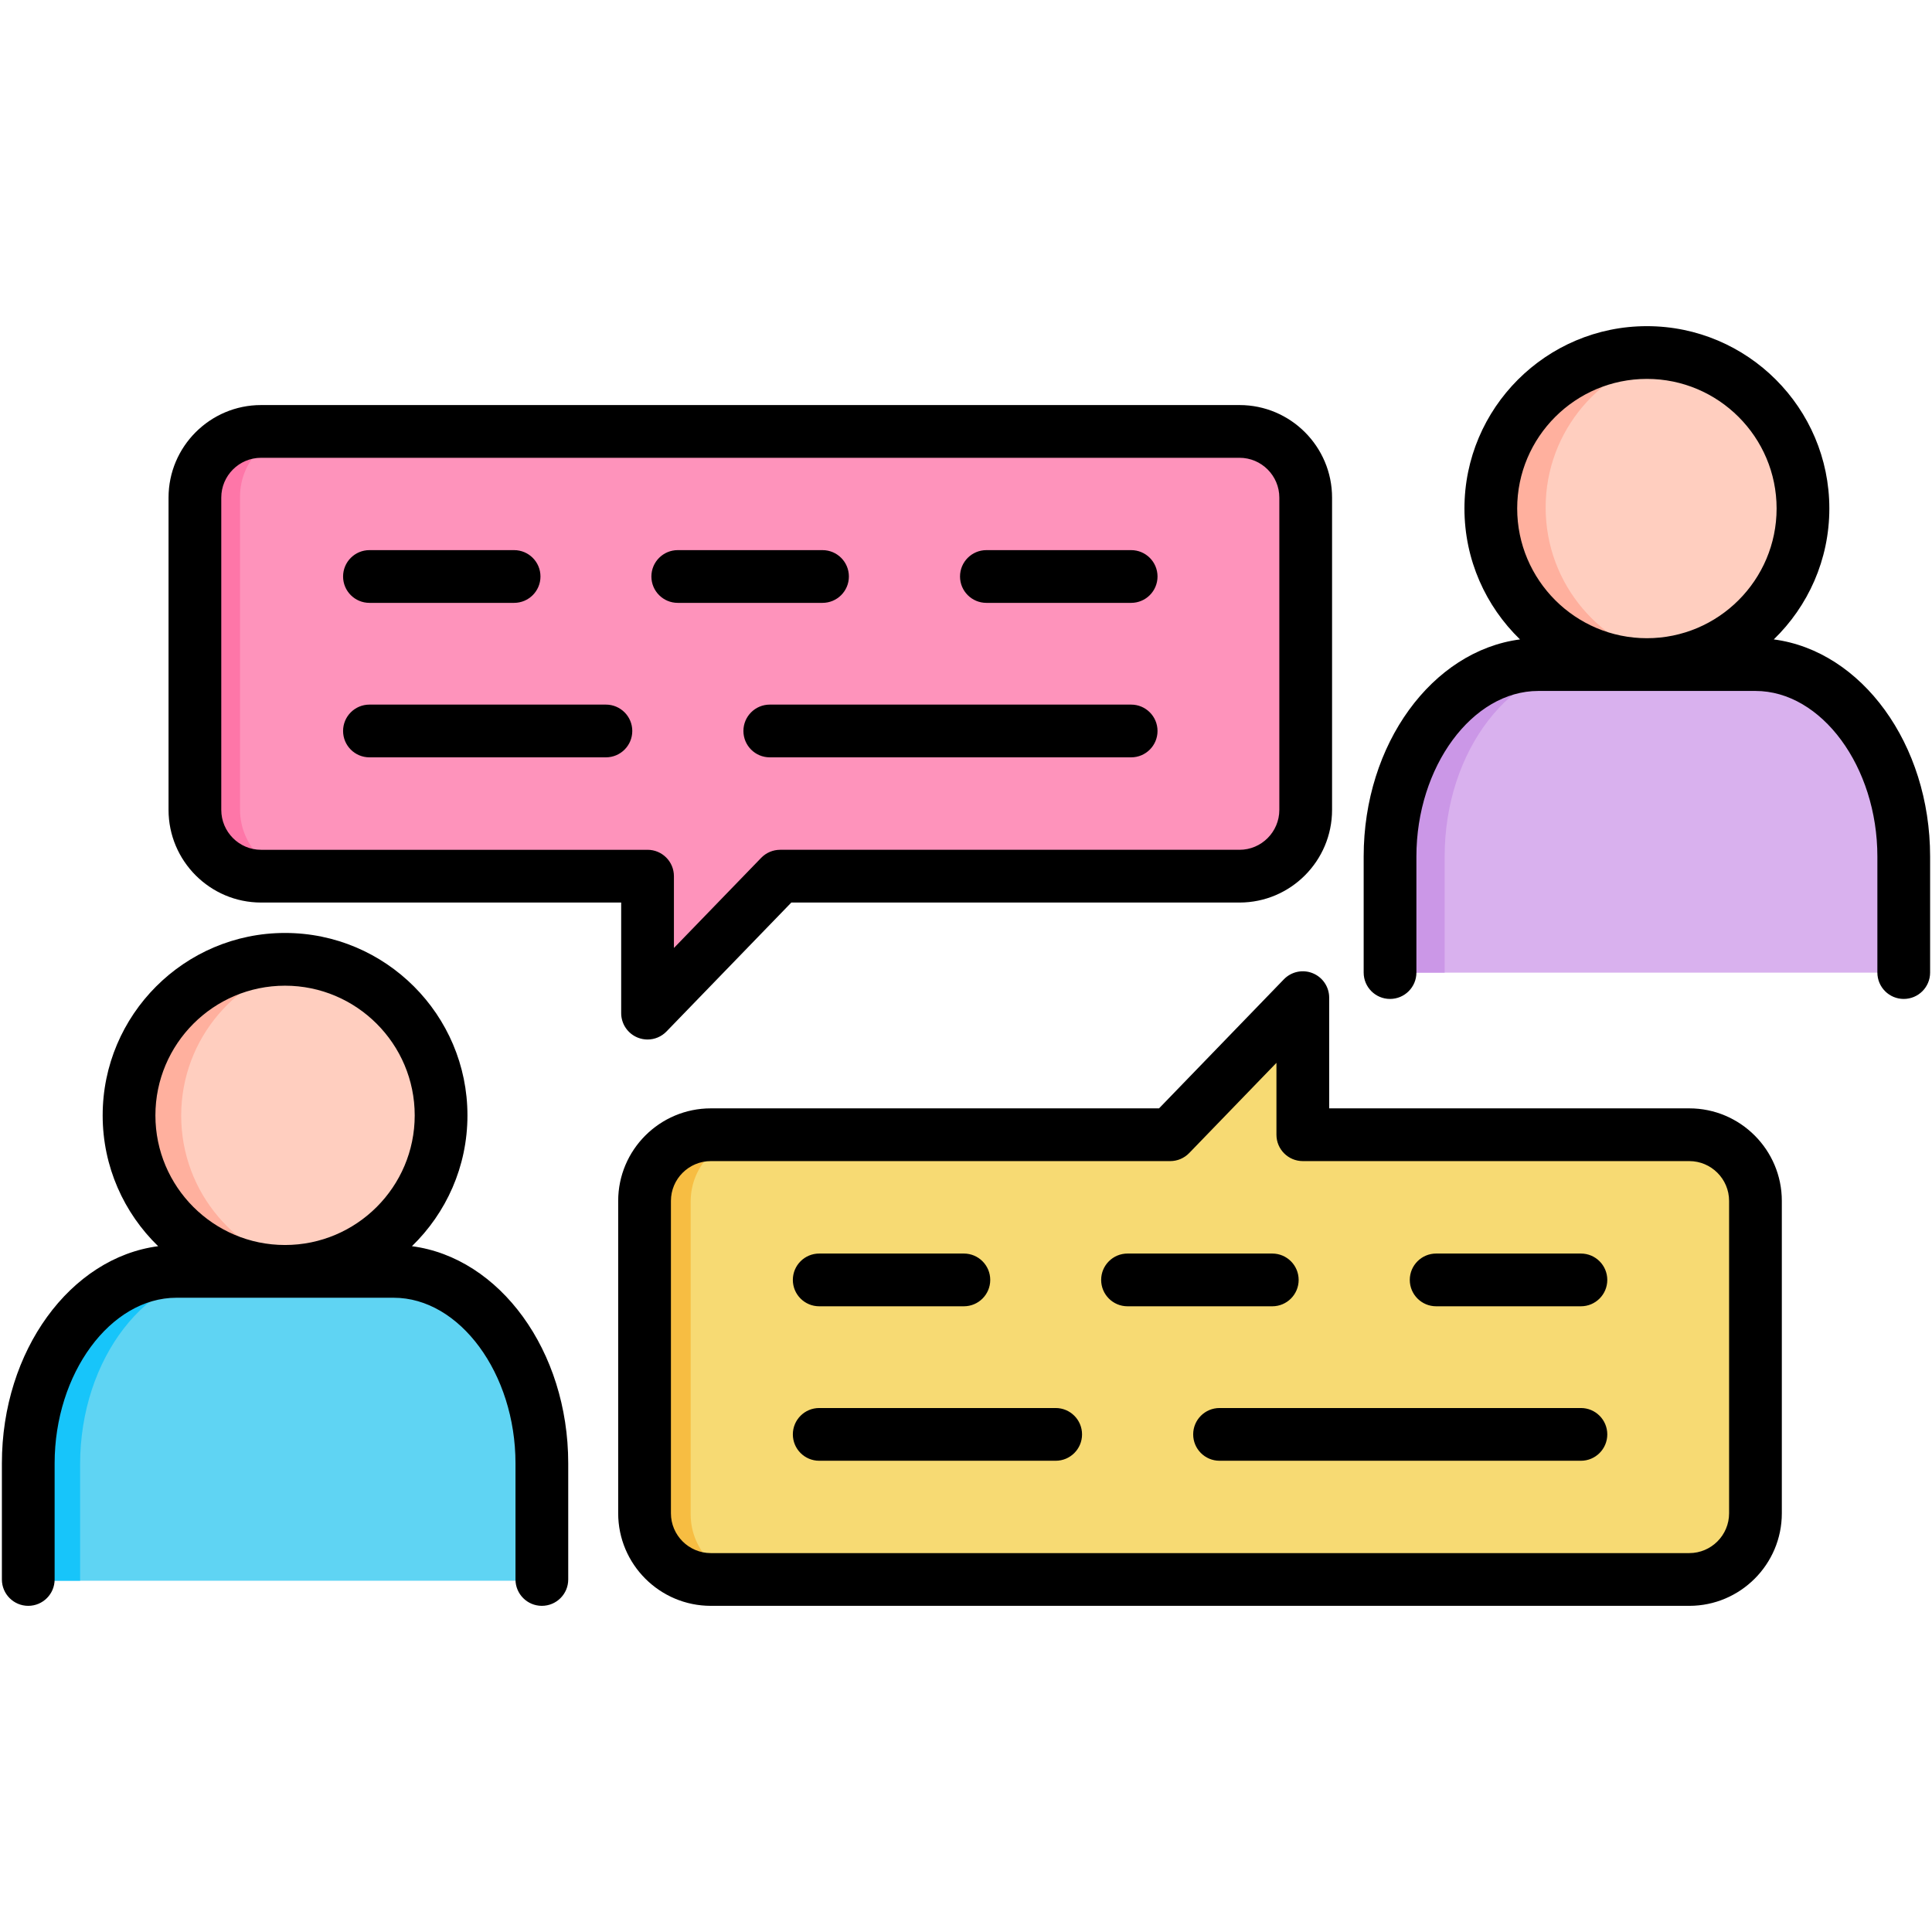
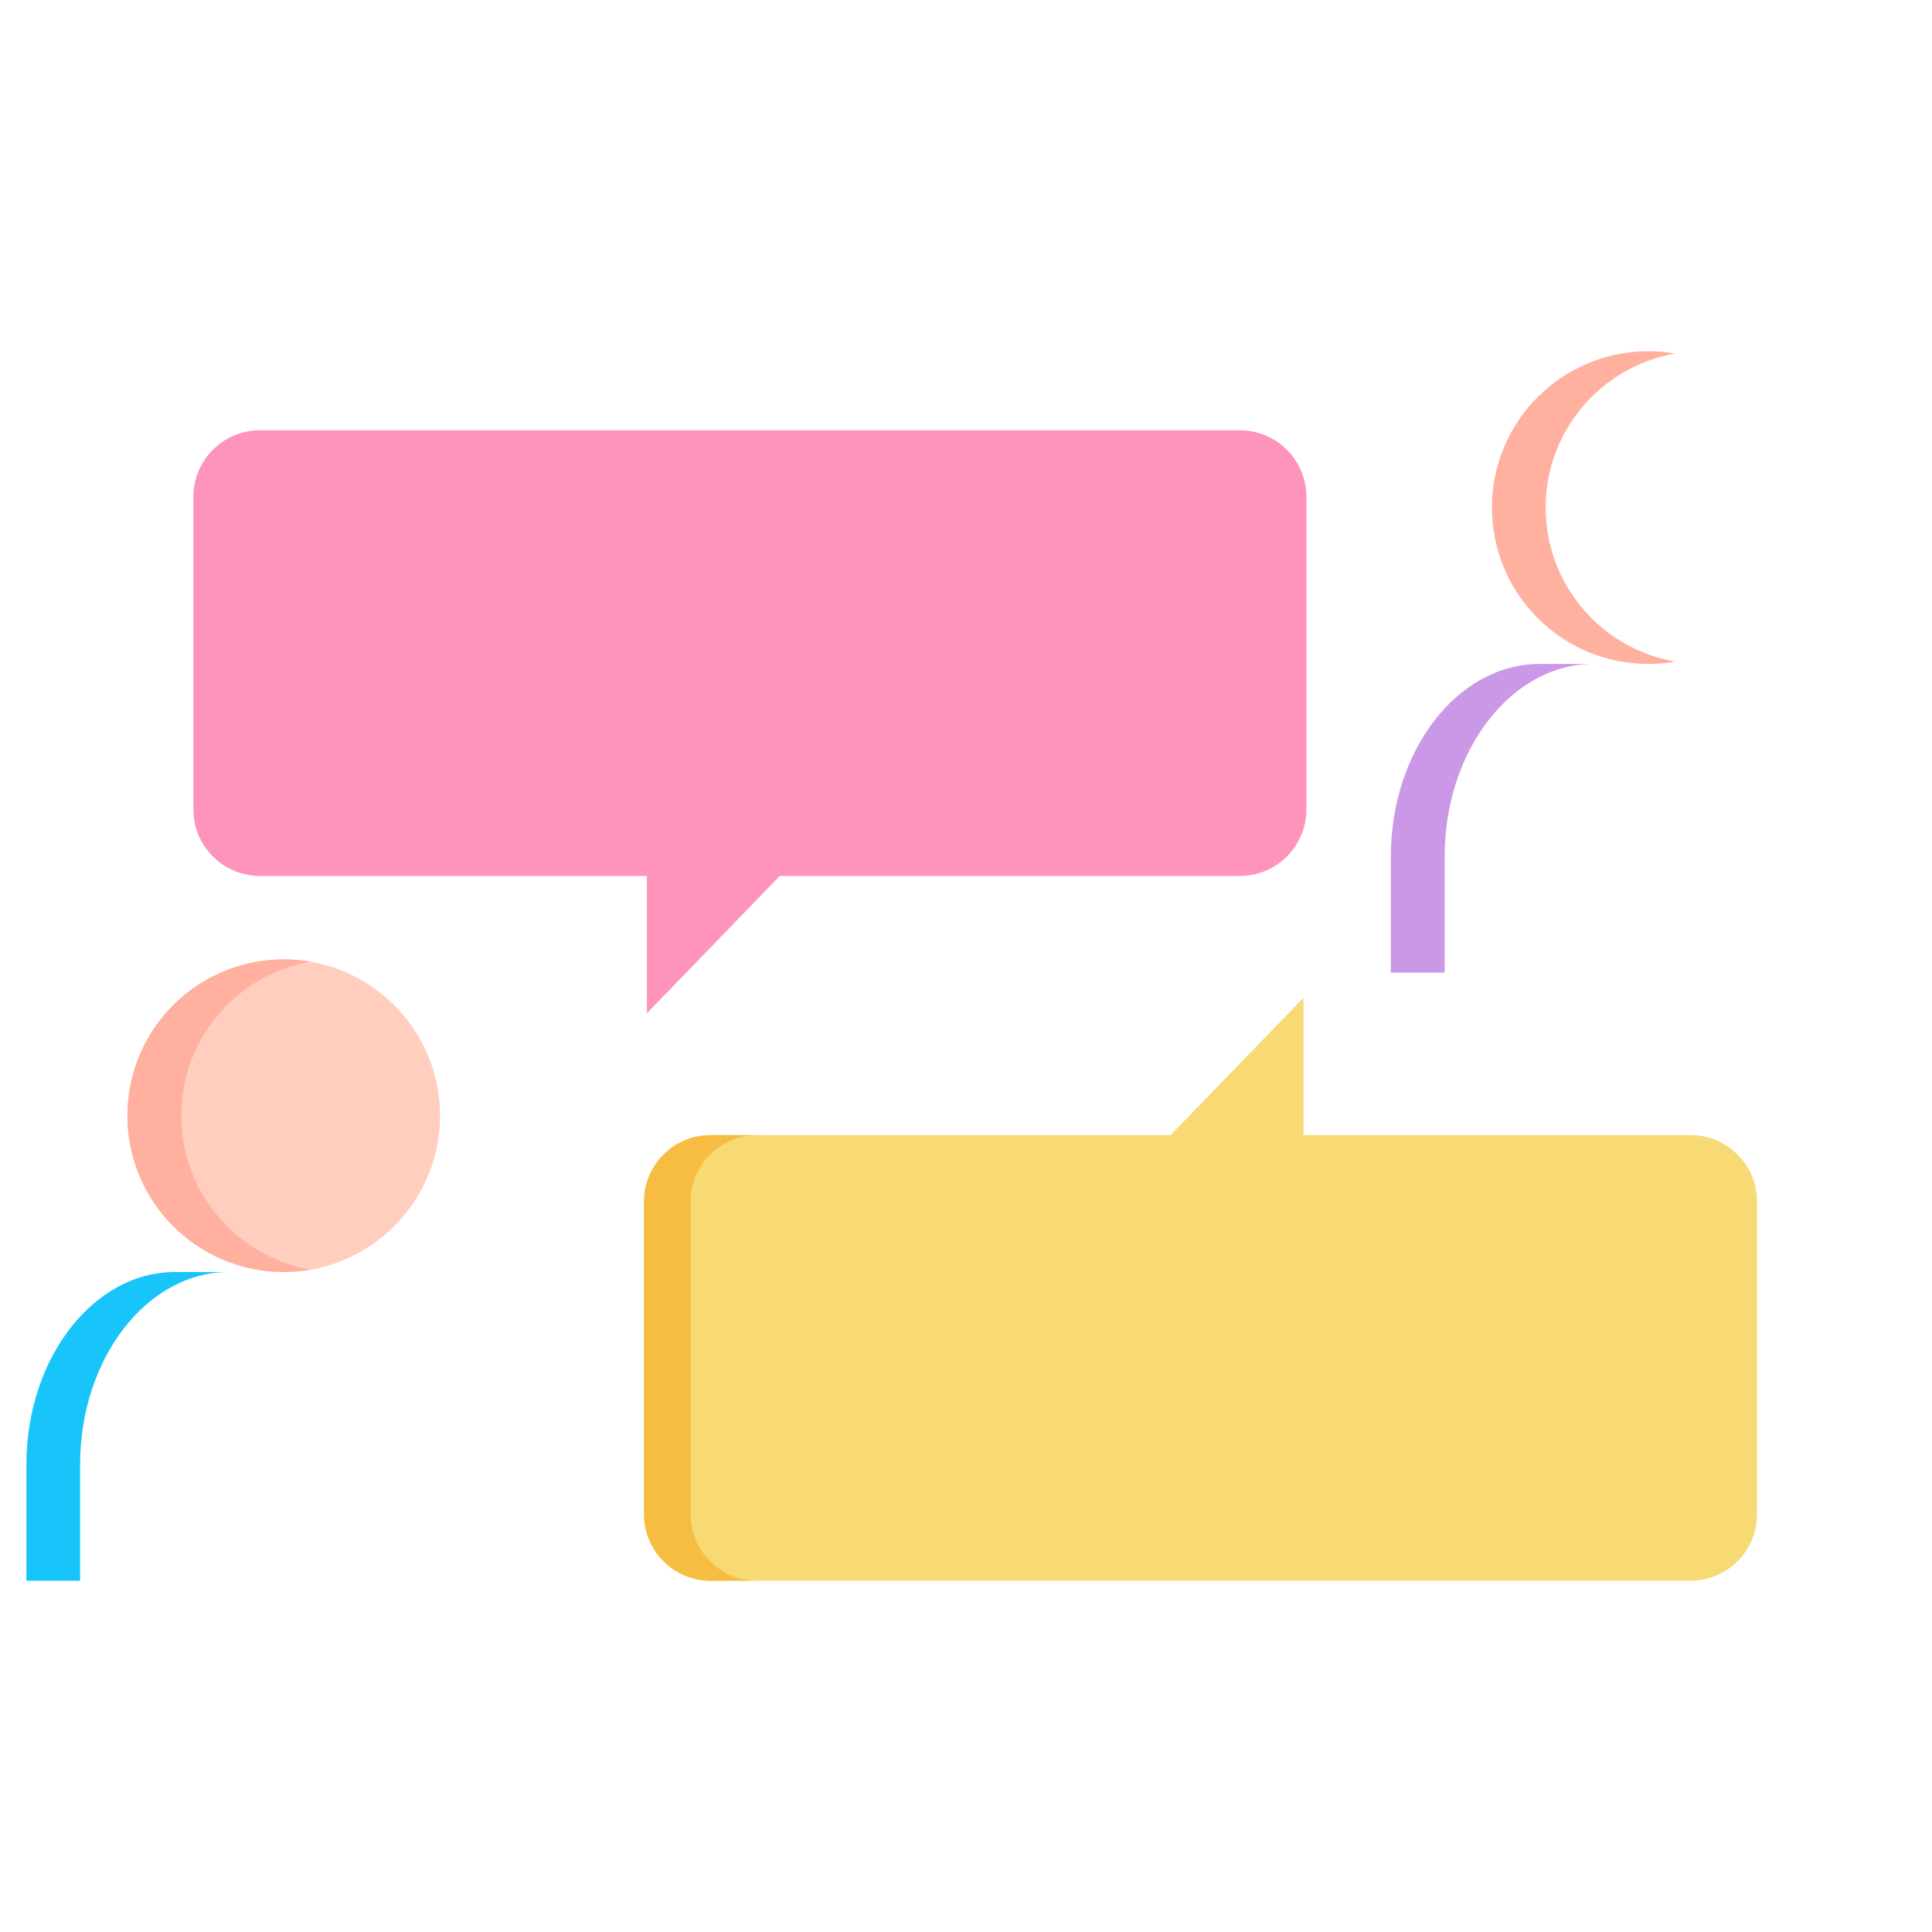
<svg xmlns="http://www.w3.org/2000/svg" id="Layer_1" enable-background="new 0 0 512 512" viewBox="0 0 512 512">
  <g>
    <g>
      <path clip-rule="evenodd" d="m346.2 214.557v-82.943c0-9.666-7.909-17.575-17.575-17.575h-259.8c-9.666 0-17.575 7.909-17.575 17.575v82.943c0 9.666 7.909 17.575 17.575 17.575h102.616v36.398l35.207-36.398h121.977c9.666 0 17.575-7.909 17.575-17.575z" fill="#fe93bb" fill-rule="evenodd" />
    </g>
    <g>
-       <path clip-rule="evenodd" d="m505 257.758v-30.842c0-28.035-17.717-50.968-39.374-50.968h-57.658c-21.657 0-39.374 22.933-39.374 50.968v30.842z" fill="#d9b1ee" fill-rule="evenodd" />
-     </g>
+       </g>
    <g>
-       <path clip-rule="evenodd" d="m436.797 175.948c22.819 0 41.443-18.624 41.443-41.443 0-22.791-18.624-41.415-41.443-41.415s-41.415 18.624-41.415 41.415c0 22.819 18.596 41.443 41.415 41.443z" fill="#ffcebf" fill-rule="evenodd" />
-     </g>
+       </g>
    <g>
-       <path clip-rule="evenodd" d="m143.406 418.91v-30.842c0-28.035-17.717-50.968-39.374-50.968h-57.686c-21.629.001-39.346 22.933-39.346 50.969v30.842h136.406z" fill="#5fd4f3" fill-rule="evenodd" />
-     </g>
+       </g>
    <g>
      <path clip-rule="evenodd" d="m75.203 337.101c22.819 0 41.415-18.624 41.415-41.443s-18.596-41.415-41.415-41.415-41.443 18.595-41.443 41.414c0 22.82 18.623 41.444 41.443 41.444z" fill="#ffcebf" fill-rule="evenodd" />
    </g>
    <g>
      <path clip-rule="evenodd" d="m170.676 318.392v82.943c0 9.666 7.909 17.575 17.575 17.575h259.8c9.666 0 17.575-7.909 17.575-17.575v-82.943c0-9.666-7.909-17.575-17.575-17.575h-102.616v-36.398l-35.207 36.398h-121.977c-9.667 0-17.575 7.908-17.575 17.575z" fill="#f7da73" fill-rule="evenodd" />
    </g>
    <g>
      <path clip-rule="evenodd" d="m21.23 388.069c0-28.035 17.717-50.968 39.374-50.968h-14.258c-21.629 0-39.346 22.932-39.346 50.968v30.842h14.23z" fill="#17c5fa" fill-rule="evenodd" />
    </g>
    <g>
      <path clip-rule="evenodd" d="m33.76 295.657c0 22.876 18.539 41.443 41.443 41.443 2.41 0 4.791-.227 7.115-.624-19.474-3.373-34.3-20.353-34.3-40.82 0-20.438 14.825-37.446 34.3-40.82-2.324-.397-4.706-.595-7.115-.595-22.905.001-41.443 18.54-41.443 41.416z" fill="#ffb09e" fill-rule="evenodd" />
    </g>
    <g>
      <path clip-rule="evenodd" d="m382.853 226.916c0-28.035 17.717-50.968 39.374-50.968h-14.259c-21.657 0-39.374 22.933-39.374 50.968v30.842h14.258v-30.842z" fill="#cb97e7" fill-rule="evenodd" />
    </g>
    <g>
      <path clip-rule="evenodd" d="m395.382 134.505c0 22.904 18.539 41.443 41.415 41.443 2.438 0 4.819-.198 7.143-.624-19.503-3.373-34.328-20.353-34.328-40.82 0-20.438 14.826-37.418 34.328-40.82-2.325-.397-4.706-.595-7.143-.595-22.876.001-41.415 18.54-41.415 41.416z" fill="#ffb09e" fill-rule="evenodd" />
    </g>
    <g>
-       <path clip-rule="evenodd" d="m63.609 214.557v-82.943c0-9.666 7.909-17.575 17.575-17.575h-12.359c-9.666 0-17.575 7.909-17.575 17.575v82.943c0 9.666 7.909 17.575 17.575 17.575h12.359c-9.666 0-17.575-7.909-17.575-17.575z" fill="#fe76a8" fill-rule="evenodd" />
-     </g>
+       </g>
    <g>
      <path clip-rule="evenodd" d="m183.035 401.335v-82.943c0-9.666 7.909-17.575 17.575-17.575h-12.359c-9.666 0-17.575 7.909-17.575 17.575v82.943c0 9.666 7.909 17.575 17.575 17.575h12.359c-9.666 0-17.575-7.909-17.575-17.575z" fill="#f7bd42" fill-rule="evenodd" />
    </g>
  </g>
-   <path d="m69.192 239.182h95.427v29.309c0 2.847 1.727 5.409 4.366 6.478.849.344 1.739.511 2.62.511 1.857 0 3.679-.741 5.022-2.128l33.078-34.17h118.777c13.525 0 24.528-11.017 24.528-24.558v-82.752c0-13.525-11.003-24.529-24.528-24.529h-259.29c-13.525 0-24.528 11.004-24.528 24.529v82.752c-.001 13.541 11.003 24.558 24.528 24.558zm-10.553-107.31c0-5.819 4.734-10.553 10.553-10.553h259.291c5.818 0 10.552 4.734 10.552 10.553v82.752c0 5.834-4.734 10.581-10.552 10.581h-121.738c-1.893 0-3.704.768-5.021 2.128l-23.129 23.893v-19.032c0-3.86-3.129-6.988-6.988-6.988h-102.415c-5.819 0-10.553-4.747-10.553-10.581zm411.431 37.579c9.07-8.794 14.724-21.093 14.724-34.694 0-26.645-21.69-48.322-48.35-48.322s-48.35 21.678-48.35 48.322c0 13.602 5.653 25.9 14.723 34.694-23.249 3.043-41.431 27.684-41.431 57.537v30.753c0 3.86 3.129 6.988 6.988 6.988s6.988-3.129 6.988-6.988v-30.753c0-23.786 14.795-43.88 32.309-43.88h57.545c17.513 0 32.309 20.094 32.309 43.88v30.753c0 3.86 3.129 6.988 6.988 6.988s6.988-3.129 6.988-6.988v-30.753c-.001-29.853-18.183-54.494-41.431-57.537zm-68.001-34.694c0-18.939 15.42-34.345 34.374-34.345s34.374 15.407 34.374 34.345c0 18.954-15.42 34.375-34.374 34.375s-34.374-15.421-34.374-34.375zm-292.903 195.5c9.064-8.788 14.713-21.075 14.713-34.663 0-26.661-21.69-48.351-48.35-48.351-26.645 0-48.322 21.69-48.322 48.351 0 13.588 5.646 25.876 14.705 34.664-23.237 3.039-41.412 27.683-41.412 57.538v30.781c0 3.86 3.129 6.988 6.988 6.988s6.988-3.129 6.988-6.988v-30.781c0-23.786 14.783-43.88 32.281-43.88h57.573c17.498 0 32.281 20.094 32.281 43.88v30.781c0 3.86 3.129 6.988 6.988 6.988s6.988-3.129 6.988-6.988v-30.781c-.001-29.859-18.18-54.504-41.421-57.539zm-67.983-34.663c0-18.954 15.408-34.375 34.346-34.375 18.954 0 34.374 15.42 34.374 34.375 0 18.939-15.42 34.345-34.374 34.345-18.939.001-34.346-15.406-34.346-34.345zm406.492-1.867h-95.427v-29.338c0-2.848-1.728-5.41-4.367-6.478-2.638-1.068-5.663-.427-7.643 1.619l-33.078 34.197h-118.777c-13.541 0-24.557 11.004-24.557 24.529v82.781c0 13.525 11.016 24.529 24.557 24.529h259.291c13.525 0 24.529-11.004 24.529-24.529v-82.781c0-13.525-11.003-24.529-24.528-24.529zm10.553 107.31c0 5.819-4.734 10.552-10.553 10.552h-259.292c-5.834 0-10.581-4.733-10.581-10.552v-82.781c0-5.819 4.747-10.552 10.581-10.552h121.738c1.894 0 3.706-.769 5.023-2.13l23.127-23.91v19.051c0 3.86 3.129 6.988 6.988 6.988h102.415c5.819 0 10.553 4.733 10.553 10.552v82.782zm-367.309-248.259c0-3.86 3.129-6.988 6.988-6.988h38.335c3.859 0 6.988 3.129 6.988 6.988 0 3.86-3.129 6.988-6.988 6.988h-38.335c-3.859.001-6.988-3.128-6.988-6.988zm81.706 0c0-3.86 3.129-6.988 6.988-6.988h38.363c3.859 0 6.988 3.129 6.988 6.988 0 3.86-3.129 6.988-6.988 6.988h-38.363c-3.859.001-6.988-3.128-6.988-6.988zm81.791 0c0-3.86 3.129-6.988 6.988-6.988h38.363c3.859 0 6.988 3.129 6.988 6.988 0 3.86-3.129 6.988-6.988 6.988h-38.363c-3.86.001-6.988-3.128-6.988-6.988zm-163.497 40.938c0-3.86 3.129-6.988 6.988-6.988h62.666c3.859 0 6.988 3.129 6.988 6.988 0 3.86-3.129 6.988-6.988 6.988h-62.666c-3.859.001-6.988-3.128-6.988-6.988zm215.836 0c0 3.86-3.129 6.988-6.988 6.988h-95.767c-3.859 0-6.988-3.129-6.988-6.988 0-3.86 3.129-6.988 6.988-6.988h95.767c3.859 0 6.988 3.129 6.988 6.988zm-96.643 145.475c0-3.86 3.129-6.988 6.988-6.988h38.335c3.859 0 6.988 3.129 6.988 6.988s-3.129 6.988-6.988 6.988h-38.335c-3.86.001-6.988-3.128-6.988-6.988zm127.056 6.989h-38.363c-3.859 0-6.988-3.129-6.988-6.988s3.129-6.988 6.988-6.988h38.363c3.859 0 6.988 3.129 6.988 6.988s-3.128 6.988-6.988 6.988zm88.779-6.989c0 3.86-3.129 6.988-6.988 6.988h-38.363c-3.859 0-6.988-3.129-6.988-6.988s3.129-6.988 6.988-6.988h38.363c3.859 0 6.988 3.129 6.988 6.988zm-139.194 40.938c0 3.86-3.129 6.988-6.988 6.988h-62.665c-3.859 0-6.988-3.129-6.988-6.988 0-3.86 3.129-6.988 6.988-6.988h62.665c3.859 0 6.988 3.129 6.988 6.988zm139.194 0c0 3.86-3.129 6.988-6.988 6.988h-95.767c-3.859 0-6.988-3.129-6.988-6.988 0-3.86 3.129-6.988 6.988-6.988h95.767c3.859 0 6.988 3.129 6.988 6.988z" />
</svg>